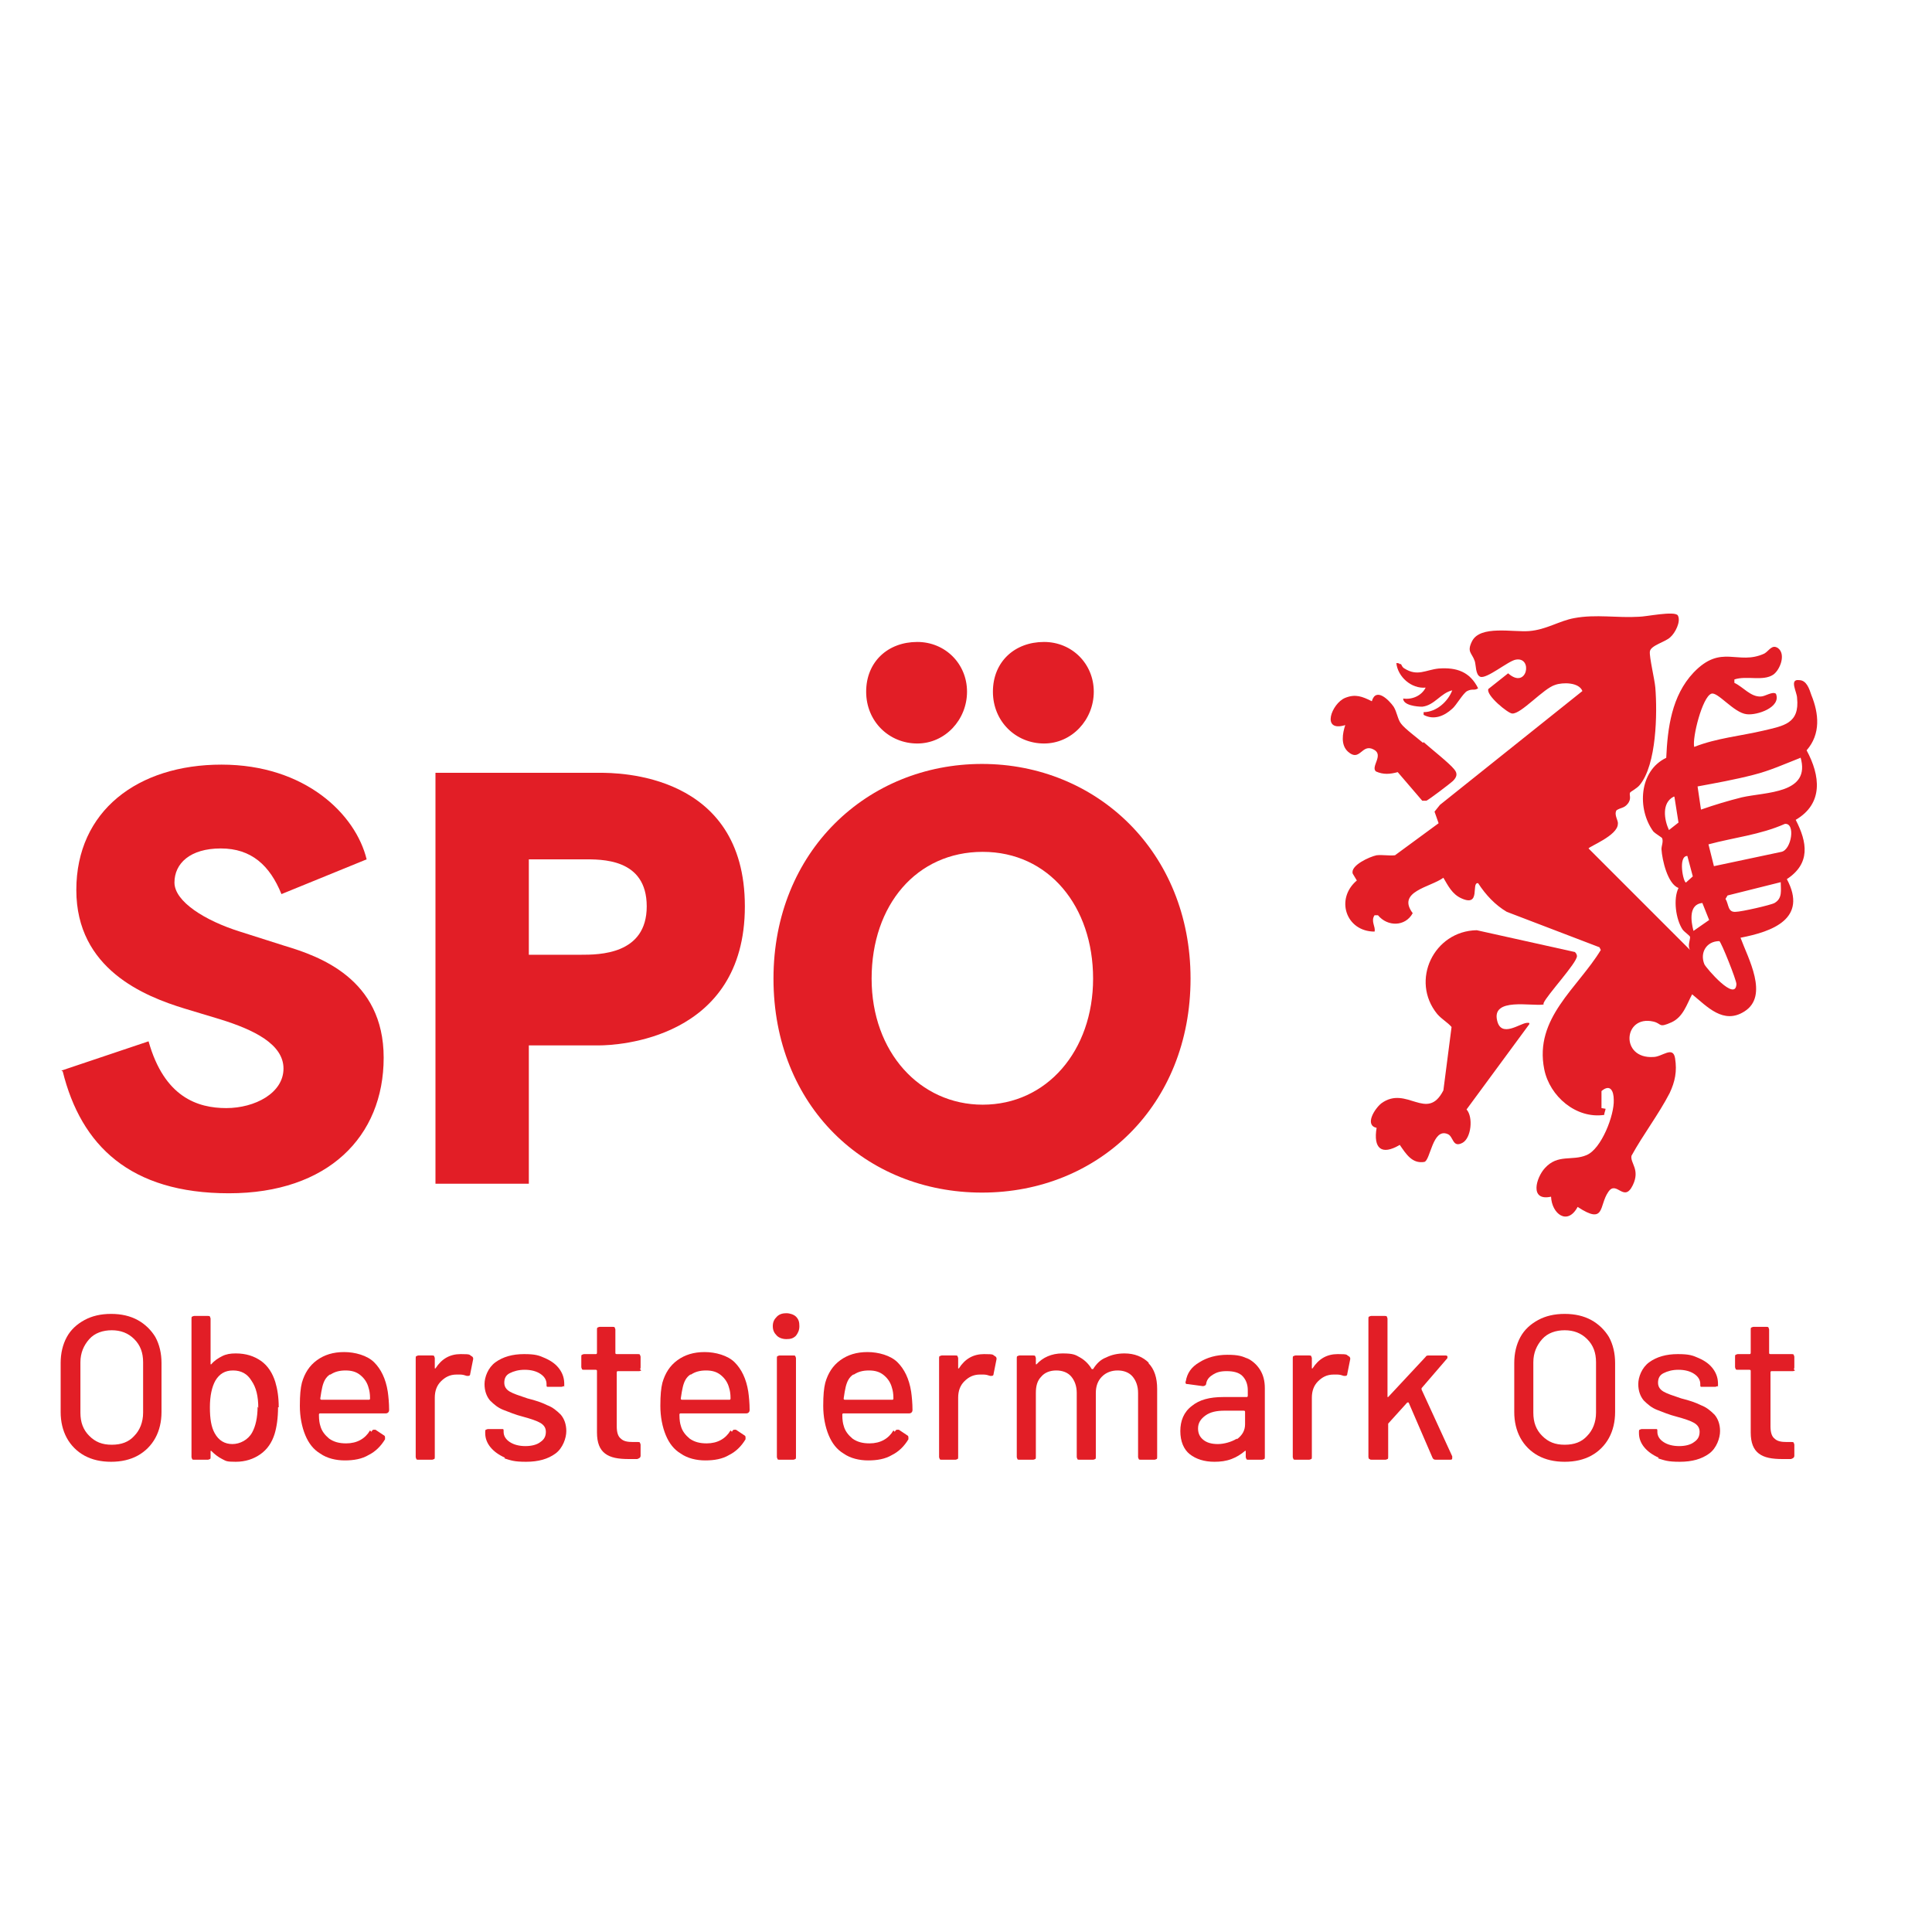
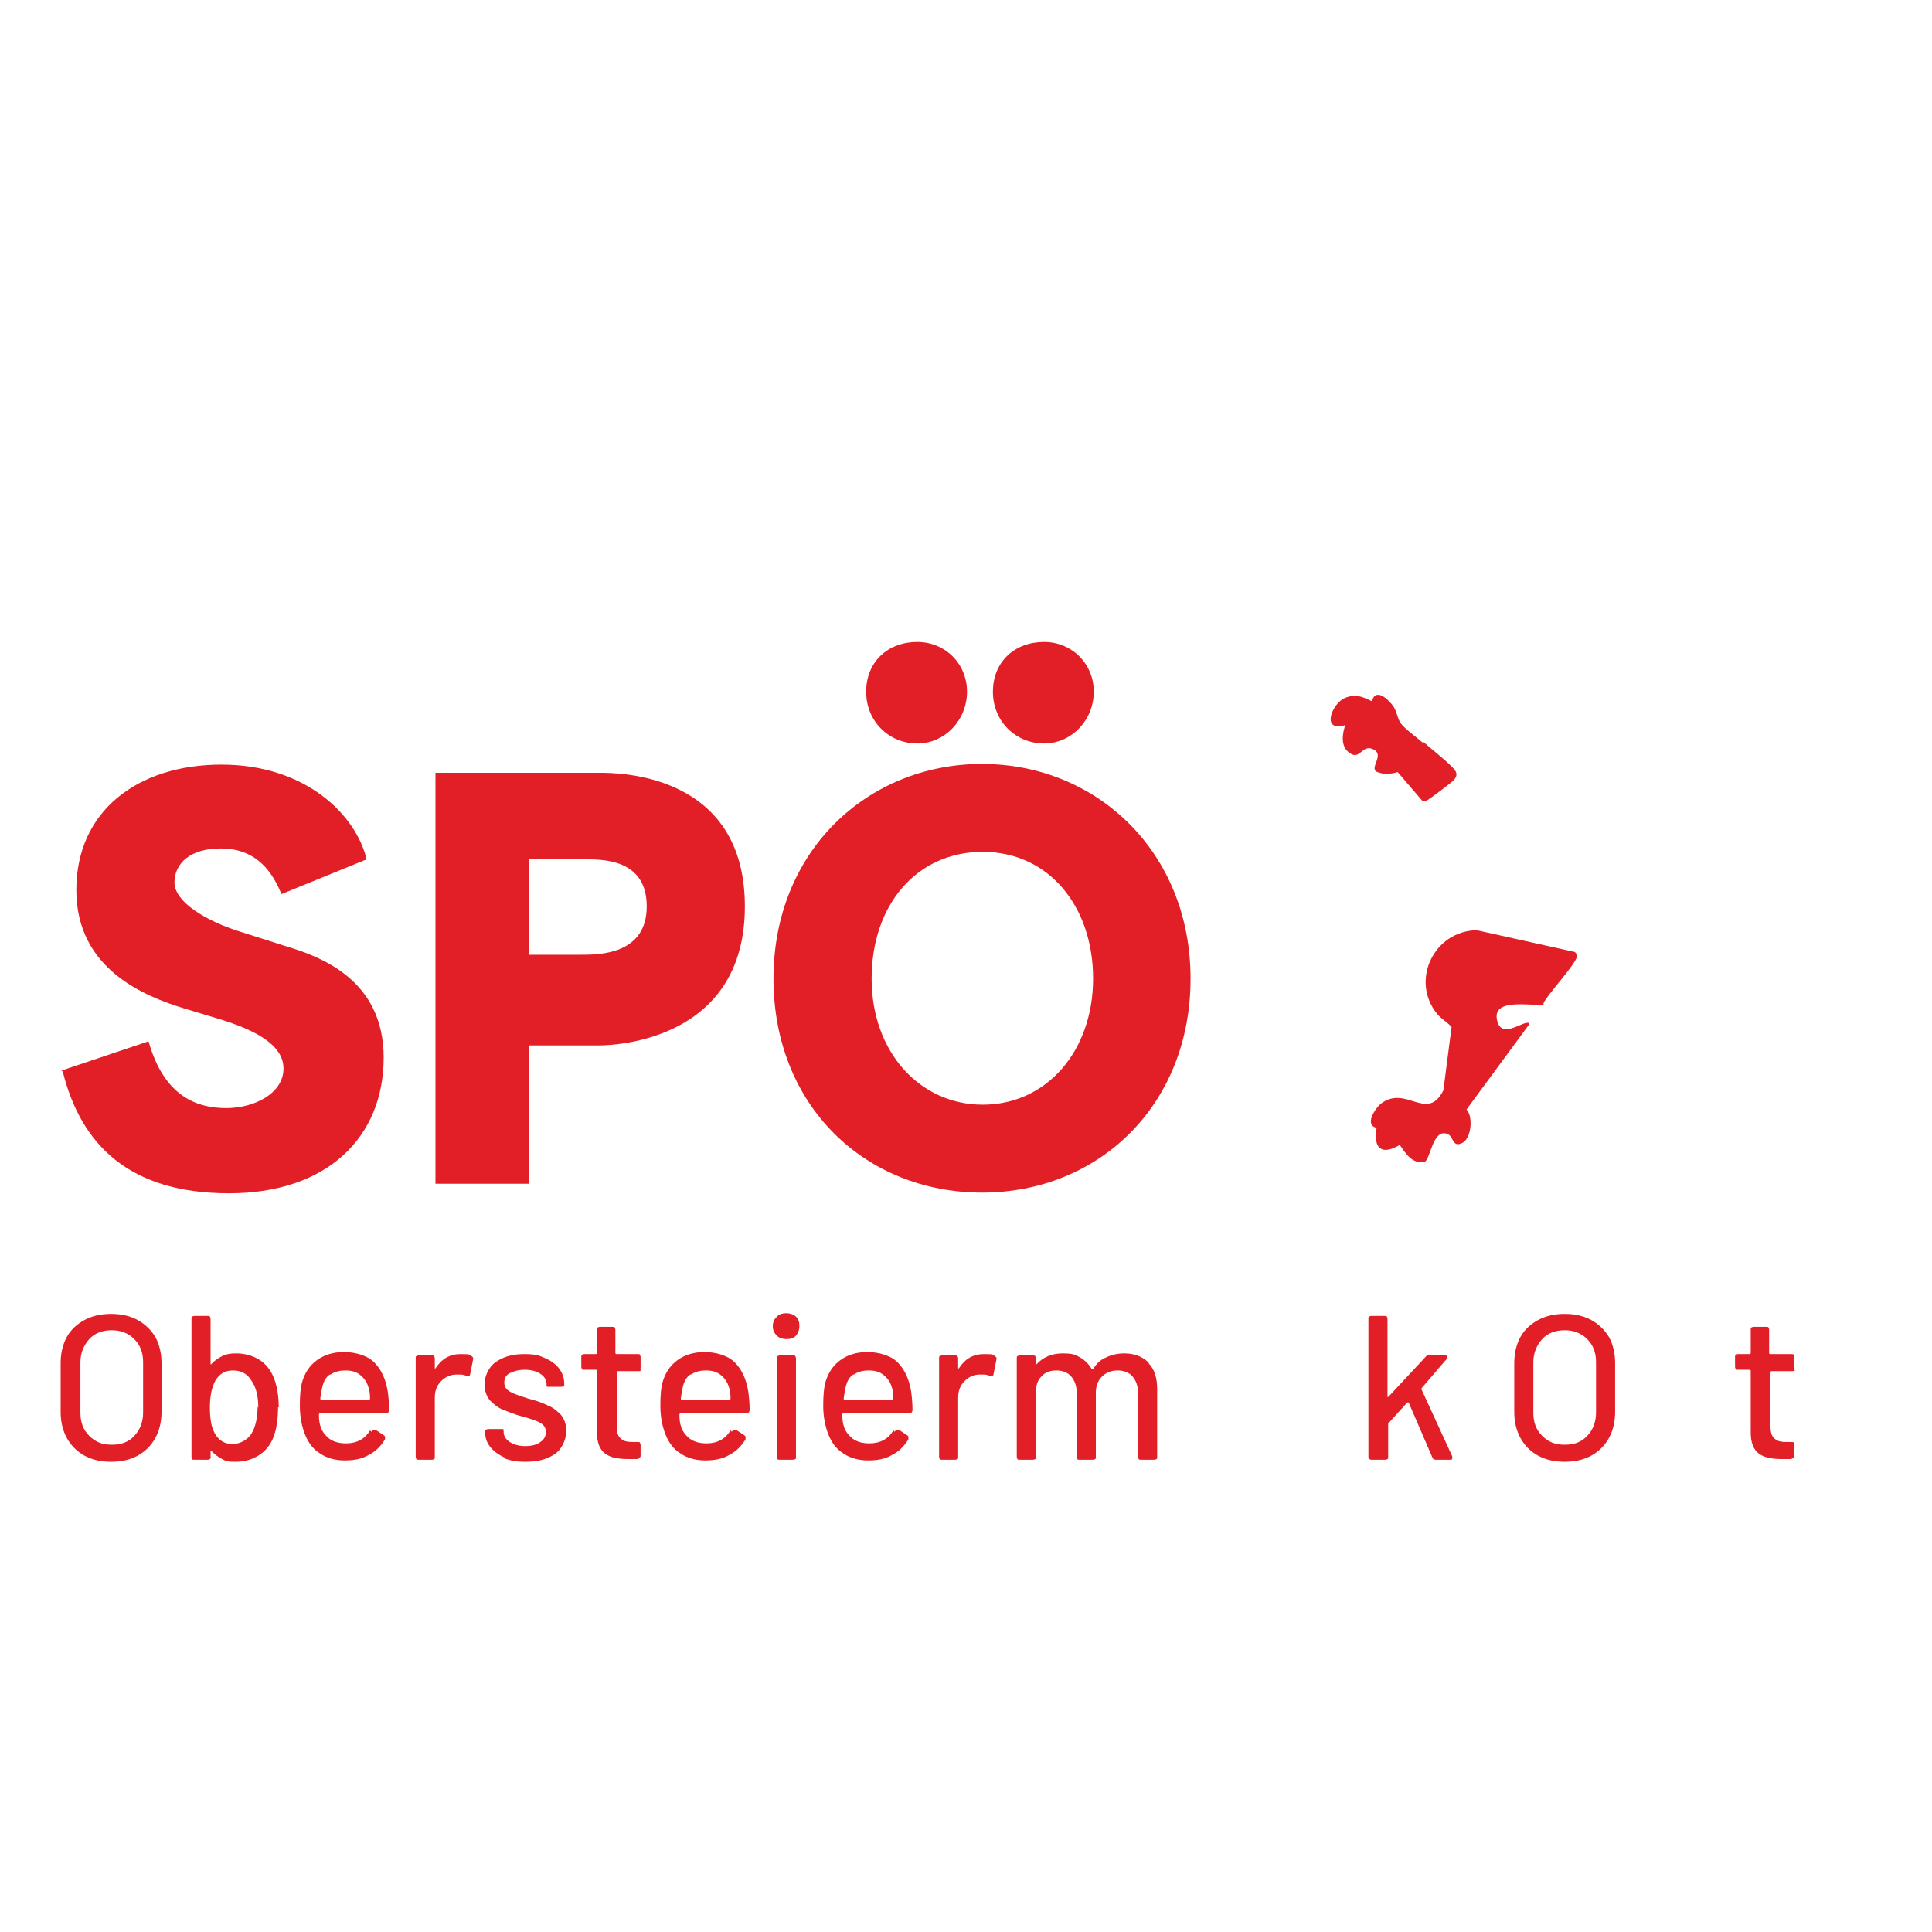
<svg xmlns="http://www.w3.org/2000/svg" id="Layer_1" viewBox="0 0 283.5 283.5">
  <defs>
    <style>      .st0 {        fill: #e21e26;      }    </style>
  </defs>
  <g class="st1">
    <g>
-       <path class="st0" d="M235.6,162.7c0,.2-.2.6-.2.9-4.1.6-8-2.7-8.8-6.7-1.5-7.5,4.9-11.9,8.3-17.5l-.2-.4-13.6-5.2c-1.7-1-3.1-2.5-4.2-4.2-1.1-.2.5,3.6-2.5,2.2-1.3-.6-1.9-1.8-2.6-3-1.9,1.4-6.9,2-4.5,5.2-1.1,2-3.7,2-5.1.3h-.5c-.6.9.2,1.7,0,2.4-4.2,0-5.8-4.8-2.6-7.5l-.6-1c-.4-1.2,2.5-2.5,3.5-2.7.9-.1,1.8.1,2.7,0l6.4-4.7-.6-1.7.8-1,20.9-16.7c-.5-1.3-2.9-1.3-4-.9-1.7.5-5,4.3-6.3,4.2-.6,0-3.9-2.7-3.5-3.6l2.9-2.3c2.8,2.5,3.7-2.5,1.1-2-1.1.2-4.3,2.9-5.2,2.5-.7-.3-.6-1.7-.8-2.3-.4-1.2-1.2-1.3-.4-2.9,1.2-2.4,6-1.3,8.4-1.5,2.5-.2,4.4-1.5,6.6-1.9,3.2-.6,6.3,0,9.5-.2,1,0,5.2-.9,5.7-.2.5.9-.4,2.6-1.1,3.2-.7.7-2.9,1.2-3,2.1-.1.8.7,4.1.8,5.3.3,3.7.2,11.3-2.3,14.3-.4.5-1.4,1-1.4,1.1-.2.3.3.9-.4,1.7-.5.6-1,.5-1.6.9-.4.7.3,1.5.2,2,0,1.7-4.2,3.3-4.3,3.6l14.9,14.9c-.4-.6,0-1.4,0-1.9,0-.2-.8-.7-1.1-1.1-1-1.5-1.4-4.5-.6-6.1-1.6-.6-2.4-4.1-2.5-5.7,0-.5.3-1.1.1-1.6,0-.1-.9-.6-1.3-1-2.4-3.3-2.1-8.9,1.9-10.8.2-4.4.8-9.1,4-12.5,4.1-4.3,6.5-1,10.4-2.8.7-.4,1.1-1.4,2-.8,1.2.9.3,3.2-.7,3.9-1.5,1-3.9.1-5.7.7v.5c1.3.6,2.4,2.1,3.9,2,.6,0,1.7-.8,2.2-.4.8,2-2.8,3.2-4.3,3-1.9-.2-4.3-3.4-5.2-3-1.3.5-2.8,6.4-2.5,7.8,3.3-1.3,6.8-1.6,10.2-2.4,2.9-.7,5.3-1,4.9-4.8,0-.8-1.2-2.8.3-2.6,1.1,0,1.5,1.3,1.8,2.2,1.1,2.7,1.4,5.7-.7,8.1,2,3.7,2.5,7.8-1.6,10.2,1.7,3.3,2.2,6.4-1.3,8.7,3.1,5.8-2.1,7.7-6.8,8.6,1.1,3,4.2,8.5.6,10.8-3.1,2-5.5-.7-7.7-2.5-.8,1.5-1.3,3.3-3,4.1-2,.9-1.4.2-2.7-.1-4.4-1-4.9,5.5,0,5.2,1.3,0,2.9-1.7,3.2.2.3,1.9,0,3.4-.8,5.1-1.6,3.1-3.9,6.1-5.6,9.2-.2,1.1,1.3,2,.2,4.3-1.3,2.7-2.4-.8-3.6,1-1.4,2-.4,4.9-4.5,2.2-1.5,2.8-3.8,1-3.9-1.5-3.2.7-2.2-2.8-.9-4.2,1.9-2.1,4-1,6.1-1.9,2.2-.9,4.1-5.9,4-8.1,0-1.3-.5-2.4-1.8-1.3,0,.8,0,1.7,0,2.5h0ZM264.2,111.2c-2.3.9-4.5,1.9-6.9,2.5-2.7.7-5.5,1.2-8.2,1.7l.5,3.4c2-.7,4-1.3,6-1.8,3.5-.8,10.2-.5,8.6-5.9h0ZM245.6,116.9c-1.8.9-1.4,3.4-.7,4.9l1.4-1.1-.6-3.8ZM251.5,127.1l9.9-2.1c1.5-.3,2.1-4.3.5-4.1-3.6,1.6-7.5,2-11.2,3l.8,3.2h0ZM247.6,125.6c-1.4,0-.6,3.9-.2,3.9l1-.9-.8-3h0ZM261.5,129.4l-8,2-.3.5c.5.8.3,2,1.5,1.9.8,0,5.2-1,5.7-1.3,1.2-.7.9-1.9.9-3.1h0ZM249.8,132.5c-2,.2-1.7,2.6-1.3,4.1l2.3-1.6-1-2.5h0ZM252.3,138.1c-1.9,0-2.9,1.7-2.2,3.4.3.6,4.6,5.6,4.7,2.9,0-.6-2.2-6.1-2.5-6.3h0Z" />
      <path class="st0" d="M226.5,147.4c-1.7.3-7.7-1.1-6.8,2.4.6,2.5,3.3.4,4.3.3.2,0,.5-.1.4.2l-9.2,12.5c1,1.1.7,4.2-.6,4.9-1.5.8-1.3-1-2.2-1.3-2.2-.9-2.5,3.9-3.4,4.1-1.8.3-2.7-1.2-3.6-2.5-2.7,1.6-3.9.5-3.4-2.5-1.8-.4-.3-2.8.7-3.6,3.7-2.7,6.7,2.8,9.1-1.9l1.2-9.3c-.6-.7-1.4-1.1-2.1-1.9-4-4.9-.5-12.2,5.8-12.3l14.4,3.2c.2.2.3.4.3.6,0,1-4.4,5.7-4.9,6.9h0Z" />
      <path class="st0" d="M208.9,108.9c1,.9,3.8,3.1,4.5,4,.5.6.4,1.1-.2,1.7-.3.3-3.6,2.8-3.9,2.9-.2,0-.4,0-.6,0l-3.6-4.2c-1.1.3-2.1.4-3.2-.1-.8-.7,1.2-2.4-.3-3.2-1.8-1-2,1.9-3.8.3-1.1-1-.8-2.7-.4-3.9-3.6,1.1-2-3.2,0-4,1.5-.6,2.5-.2,3.9.5.6-2.1,2.5-.2,3.2.8.5.8.6,1.9,1.1,2.5.5.7,2.4,2.1,3.2,2.8h0Z" />
-       <path class="st0" d="M205.5,97.4c.2.1.2.5.6.7,1.9,1.2,3.1.2,5,0,2.7-.2,4.6.5,5.8,2.9-.6.4-.8,0-1.6.4-.6.3-1.6,2.1-2.2,2.6-1.2,1.1-2.7,1.7-4.2.9v-.4c1.9,0,3.6-1.6,4.2-3.2-1.7.4-2.6,2.2-4.4,2.4-.8,0-2.8-.2-2.8-1.2,1.3.2,2.7-.4,3.3-1.6-2.1.2-4.1-1.6-4.3-3.6.2,0,.4,0,.6.2h0Z" />
    </g>
    <g>
      <path class="st0" d="M9,157.1l12.8-4.3c2.3,8.2,7.2,9.8,11.4,9.8s8.4-2.2,8.4-5.8-4.4-5.7-9.2-7.2l-5.3-1.6c-5.9-1.8-15.9-5.8-15.9-17.4s9-18.4,21.3-18.4,19.7,7.3,21.3,13.9l-12.5,5.1c-1.7-4.2-4.4-6.7-8.9-6.7s-6.8,2.2-6.8,5,4.5,5.6,9.6,7.2l6.6,2.1c5,1.5,14.5,4.8,14.5,16.4s-8.2,19.9-22.7,19.9-21.7-7-24.4-17.9h0Z" />
      <path class="st0" d="M63.9,113.4h24.1c2.6,0,21.3,0,21.3,19.6s-18.9,20.4-21.4,20.4h-10.3v20.3h-13.7v-60.3h0ZM85.2,140.1c2.7,0,9.7,0,9.7-7.1s-6.7-6.9-9.3-6.9h-8v14h7.7Z" />
      <path class="st0" d="M113.5,143.6c0-18.7,13.8-31.5,30.6-31.5s30.6,12.9,30.6,31.5-13.5,31.4-30.6,31.4-30.6-12.7-30.6-31.4ZM134.6,94.2c4.1,0,7.3,3.2,7.3,7.3s-3.2,7.6-7.3,7.6-7.5-3.2-7.5-7.6,3.2-7.3,7.5-7.3h0ZM144.2,162.1c9.4,0,16.2-7.9,16.2-18.5s-6.5-18.6-16.2-18.6-16.3,7.8-16.3,18.6,7.1,18.5,16.3,18.5ZM153.2,94.2c4.1,0,7.3,3.2,7.3,7.3s-3.2,7.6-7.3,7.6-7.5-3.2-7.5-7.6,3.2-7.3,7.5-7.3h0Z" />
    </g>
  </g>
  <g>
    <path class="st0" d="M12.4,213.6c-1.1-.6-2-1.5-2.6-2.6-.6-1.1-.9-2.4-.9-3.8v-7.2c0-1.4.3-2.7.9-3.8.6-1.1,1.5-1.9,2.6-2.5,1.1-.6,2.4-.9,3.9-.9s2.8.3,3.9.9c1.1.6,2,1.5,2.6,2.5.6,1.1.9,2.4.9,3.8v7.2c0,1.4-.3,2.7-.9,3.8-.6,1.1-1.5,2-2.6,2.6-1.1.6-2.4.9-3.9.9s-2.8-.3-3.9-.9ZM19.7,210.7c.8-.8,1.3-2,1.3-3.4v-7.4c0-1.4-.4-2.5-1.3-3.4s-2-1.3-3.3-1.3-2.5.4-3.3,1.3-1.3,2-1.3,3.4v7.4c0,1.4.4,2.5,1.3,3.4s1.9,1.3,3.3,1.3,2.5-.4,3.3-1.3Z" />
    <path class="st0" d="M40.8,206.5c0,1.6-.2,2.9-.5,3.9-.4,1.3-1.1,2.3-2.1,3-1,.7-2.2,1.1-3.6,1.1s-1.4-.1-2-.4-1.1-.7-1.6-1.2c0,0,0,0-.1,0,0,0,0,0,0,.1v.8c0,.1,0,.3-.1.3,0,0-.2.1-.3.1h-2c-.1,0-.3,0-.3-.1,0,0-.1-.2-.1-.3v-20.3c0-.1,0-.3.1-.3,0,0,.2-.1.3-.1h2c.1,0,.3,0,.3.1,0,0,.1.2.1.3v6.6c0,0,0,0,0,.1,0,0,0,0,.1,0,.4-.5,1-.9,1.6-1.2.6-.3,1.2-.4,2-.4,1.5,0,2.7.4,3.7,1.1s1.7,1.8,2.1,3.1c.3,1,.5,2.2.5,3.7ZM37.9,206.6c0-1.7-.3-3-1-4-.6-1-1.5-1.5-2.7-1.5s-2,.5-2.6,1.5c-.5.9-.8,2.2-.8,3.9s.2,2.9.7,3.8c.6,1.1,1.5,1.6,2.6,1.6s2.3-.6,2.9-1.7c.5-.9.8-2.2.8-3.8Z" />
    <path class="st0" d="M54.5,210.1c.1-.2.2-.3.3-.3s.2,0,.3,0l1.2.8c.2.1.2.2.2.4v.2c-.6,1-1.4,1.8-2.4,2.3-1,.6-2.2.8-3.5.8s-2.6-.3-3.6-1c-1-.6-1.7-1.5-2.2-2.7-.5-1.2-.8-2.7-.8-4.3s.1-2.6.3-3.4c.4-1.4,1.1-2.5,2.2-3.3,1.1-.8,2.4-1.2,4-1.2s3.4.5,4.4,1.5c1,1,1.7,2.4,2,4.3.1.7.2,1.7.2,2.7,0,.3-.2.5-.5.5h-9.6c-.1,0-.2,0-.2.2,0,.8.1,1.3.2,1.6.2.8.7,1.4,1.3,1.9.7.5,1.5.7,2.5.7,1.6,0,2.8-.7,3.5-1.9ZM48.4,201.7c-.6.4-.9,1-1.1,1.8-.1.4-.2,1-.3,1.7,0,.1,0,.2.2.2h6.9c.1,0,.2,0,.2-.2,0-.7-.1-1.2-.2-1.5-.2-.8-.6-1.4-1.2-1.9-.6-.5-1.3-.7-2.2-.7s-1.6.2-2.2.6Z" />
    <path class="st0" d="M69.2,199c.2.1.3.3.2.6l-.4,2c0,.2-.1.3-.3.3s-.2,0-.2,0c-.3-.1-.6-.2-1-.2s-.4,0-.5,0c-1,0-1.7.4-2.3,1-.6.6-.9,1.4-.9,2.4v8.7c0,.1,0,.3-.1.3,0,0-.2.1-.3.1h-2c-.1,0-.3,0-.3-.1,0,0-.1-.2-.1-.3v-14.5c0-.1,0-.3.1-.3,0,0,.2-.1.3-.1h2c.1,0,.3,0,.3.1,0,0,.1.2.1.3v1.4c0,0,0,.1,0,.1,0,0,0,0,.1,0,.9-1.4,2.1-2.1,3.7-2.1s1.2.1,1.6.3Z" />
    <path class="st0" d="M74.1,213.9c-.9-.4-1.6-.9-2.1-1.5s-.8-1.3-.8-2.1v-.2c0-.1,0-.3.1-.3,0,0,.2-.1.3-.1h1.9c.1,0,.3,0,.3,0,0,0,.1,0,.1.2v.2c0,.6.3,1.1.9,1.5.6.4,1.4.6,2.3.6s1.7-.2,2.2-.6c.6-.4.8-.9.8-1.5s-.3-1-.8-1.3c-.5-.3-1.4-.6-2.5-.9-1.2-.3-2.1-.7-2.9-1s-1.4-.8-2-1.4c-.5-.6-.8-1.4-.8-2.4s.5-2.4,1.6-3.2c1.1-.8,2.5-1.2,4.2-1.2s2.2.2,3.1.6c.9.4,1.6.9,2.1,1.6s.7,1.4.7,2.2,0,.2-.1.3c0,0-.2.1-.3.1h-1.8c-.1,0-.3,0-.3,0,0,0-.1,0-.1-.2v-.2c0-.6-.3-1.1-.9-1.5s-1.4-.6-2.3-.6-1.6.2-2.2.5c-.6.3-.8.8-.8,1.4s.3,1,.8,1.3,1.4.6,2.6,1c1.2.3,2.1.6,2.9,1,.8.3,1.4.8,2,1.4.5.6.8,1.4.8,2.4s-.5,2.5-1.6,3.3-2.5,1.2-4.3,1.2-2.2-.2-3.2-.5Z" />
    <path class="st0" d="M94.1,201.1c0,0-.2.1-.3.1h-3.1c-.1,0-.2,0-.2.2v7.9c0,.9.2,1.5.6,1.8.4.4,1,.5,1.8.5h.7c.1,0,.3,0,.3.1,0,0,.1.2.1.3v1.6c0,.3-.2.4-.5.5h-1.2c-1.6,0-2.7-.2-3.5-.8s-1.2-1.6-1.2-3.1v-9c0-.1,0-.2-.2-.2h-1.7c-.1,0-.3,0-.3-.1,0,0-.1-.2-.1-.3v-1.5c0-.1,0-.3.1-.3,0,0,.2-.1.3-.1h1.7c.1,0,.2,0,.2-.2v-3.4c0-.1,0-.3.1-.3,0,0,.2-.1.3-.1h1.9c.1,0,.3,0,.3.1,0,0,.1.2.1.3v3.4c0,.1,0,.2.2.2h3.1c.1,0,.3,0,.3.1,0,0,.1.2.1.3v1.5c0,.1,0,.3-.1.3Z" />
    <path class="st0" d="M107.4,210.1c.1-.2.2-.3.3-.3s.2,0,.3,0l1.2.8c.2.1.2.2.2.4v.2c-.6,1-1.4,1.8-2.4,2.3-1,.6-2.2.8-3.5.8s-2.6-.3-3.6-1c-1-.6-1.7-1.5-2.2-2.7-.5-1.2-.8-2.7-.8-4.3s.1-2.6.3-3.4c.4-1.4,1.1-2.5,2.2-3.3,1.1-.8,2.4-1.2,4-1.2s3.4.5,4.4,1.5c1,1,1.7,2.4,2,4.3.1.7.2,1.7.2,2.7,0,.3-.2.5-.5.5h-9.6c-.1,0-.2,0-.2.2,0,.8.1,1.3.2,1.6.2.8.7,1.4,1.3,1.9.7.5,1.5.7,2.5.7,1.6,0,2.8-.7,3.5-1.9ZM101.3,201.7c-.6.4-.9,1-1.1,1.8-.1.4-.2,1-.3,1.7,0,.1,0,.2.2.2h6.9c.1,0,.2,0,.2-.2,0-.7-.1-1.2-.2-1.5-.2-.8-.6-1.4-1.2-1.9-.6-.5-1.3-.7-2.2-.7s-1.6.2-2.2.6Z" />
    <path class="st0" d="M114,196c-.4-.4-.6-.8-.6-1.4s.2-1,.6-1.4c.4-.4.9-.5,1.4-.5s1.1.2,1.4.5c.4.4.5.8.5,1.4s-.2,1-.5,1.4c-.4.4-.8.5-1.4.5s-1.1-.2-1.4-.5ZM114.1,214.1c0,0-.1-.2-.1-.3v-14.5c0-.1,0-.3.1-.3,0,0,.2-.1.3-.1h2c.1,0,.3,0,.3.1,0,0,.1.2.1.3v14.5c0,.1,0,.3-.1.3,0,0-.2.1-.3.1h-2c-.1,0-.3,0-.3-.1Z" />
    <path class="st0" d="M131.3,210.1c.1-.2.2-.3.3-.3s.2,0,.3,0l1.2.8c.2.1.2.2.2.4v.2c-.6,1-1.4,1.8-2.4,2.3-1,.6-2.2.8-3.5.8s-2.6-.3-3.6-1c-1-.6-1.7-1.5-2.2-2.7-.5-1.2-.8-2.7-.8-4.3s.1-2.6.3-3.4c.4-1.4,1.1-2.5,2.2-3.3,1.1-.8,2.4-1.2,4-1.2s3.4.5,4.4,1.5c1,1,1.7,2.4,2,4.3.1.7.2,1.7.2,2.7,0,.3-.2.5-.5.5h-9.6c-.1,0-.2,0-.2.2,0,.8.1,1.3.2,1.6.2.8.7,1.4,1.3,1.9.7.5,1.5.7,2.5.7,1.6,0,2.8-.7,3.5-1.9ZM125.2,201.7c-.6.4-.9,1-1.1,1.8-.1.4-.2,1-.3,1.7,0,.1,0,.2.2.2h6.9c.1,0,.2,0,.2-.2,0-.7-.1-1.2-.2-1.5-.2-.8-.6-1.4-1.2-1.9-.6-.5-1.3-.7-2.2-.7s-1.6.2-2.2.6Z" />
    <path class="st0" d="M146,199c.2.1.3.3.2.6l-.4,2c0,.2-.1.3-.3.3s-.2,0-.2,0c-.3-.1-.6-.2-1-.2s-.4,0-.5,0c-1,0-1.7.4-2.3,1-.6.6-.9,1.4-.9,2.4v8.7c0,.1,0,.3-.1.3,0,0-.2.1-.3.1h-2c-.1,0-.3,0-.3-.1,0,0-.1-.2-.1-.3v-14.5c0-.1,0-.3.1-.3,0,0,.2-.1.3-.1h2c.1,0,.3,0,.3.1,0,0,.1.2.1.3v1.4c0,0,0,.1,0,.1,0,0,0,0,.1,0,.9-1.4,2.1-2.1,3.7-2.1s1.2.1,1.6.3Z" />
    <path class="st0" d="M168.5,200c.9.9,1.3,2.2,1.3,3.8v10c0,.1,0,.3-.1.3,0,0-.2.1-.3.1h-2c-.1,0-.3,0-.3-.1,0,0-.1-.2-.1-.3v-9.4c0-1-.3-1.8-.8-2.4s-1.3-.9-2.2-.9-1.7.3-2.3.9-.9,1.4-.9,2.4v9.4c0,.1,0,.3-.1.3,0,0-.2.1-.3.1h-2c-.1,0-.3,0-.3-.1,0,0-.1-.2-.1-.3v-9.4c0-1-.3-1.8-.8-2.4s-1.3-.9-2.2-.9-1.7.3-2.2.9c-.6.6-.8,1.4-.8,2.4v9.4c0,.1,0,.3-.1.3,0,0-.2.1-.3.1h-2c-.1,0-.3,0-.3-.1,0,0-.1-.2-.1-.3v-14.5c0-.1,0-.3.1-.3,0,0,.2-.1.3-.1h2c.1,0,.3,0,.3.1,0,0,.1.2.1.3v.8c0,0,0,.1,0,.1,0,0,0,0,.1,0,.9-1,2.2-1.6,3.8-1.6s1.9.2,2.6.6c.7.4,1.3,1,1.7,1.7,0,0,.1,0,.2,0,.5-.8,1.1-1.4,1.9-1.7.8-.4,1.7-.6,2.7-.6,1.5,0,2.7.5,3.6,1.4Z" />
-     <path class="st0" d="M182.8,199.2c.9.4,1.6,1,2.1,1.8.5.8.7,1.7.7,2.7v10.1c0,.1,0,.3-.1.3,0,0-.2.1-.3.1h-2c-.1,0-.3,0-.3-.1,0,0-.1-.2-.1-.3v-.8c0,0,0-.1,0-.1,0,0,0,0-.1,0-.6.5-1.2.9-2,1.2-.8.3-1.6.4-2.5.4-1.5,0-2.7-.4-3.6-1.1s-1.4-1.9-1.4-3.4.5-2.8,1.7-3.7c1.1-.9,2.6-1.3,4.6-1.3h3.4c.1,0,.2,0,.2-.2v-.8c0-.9-.3-1.6-.8-2.1-.5-.5-1.3-.7-2.3-.7s-1.5.2-2,.5c-.5.3-.9.7-1,1.3,0,.3-.3.4-.5.4l-2.2-.3c-.1,0-.3,0-.3-.1,0,0-.1-.2,0-.3.2-1.2.8-2.1,2-2.8,1.1-.7,2.5-1.1,4.1-1.1s2.3.2,3.2.7ZM181.5,211.2c.8-.6,1.2-1.3,1.2-2.2v-1.8c0-.1,0-.2-.2-.2h-2.8c-1.2,0-2.1.2-2.8.7-.7.5-1.1,1.1-1.1,1.9s.3,1.3.8,1.7c.5.4,1.2.6,2.1.6s2-.3,2.8-.8Z" />
-     <path class="st0" d="M197.9,199c.2.1.3.3.2.6l-.4,2c0,.2-.1.3-.3.3s-.2,0-.2,0c-.3-.1-.6-.2-1-.2s-.4,0-.5,0c-1,0-1.7.4-2.3,1-.6.6-.9,1.4-.9,2.4v8.7c0,.1,0,.3-.1.3,0,0-.2.1-.3.1h-2c-.1,0-.3,0-.3-.1,0,0-.1-.2-.1-.3v-14.5c0-.1,0-.3.1-.3,0,0,.2-.1.3-.1h2c.1,0,.3,0,.3.1,0,0,.1.2.1.3v1.4c0,0,0,.1,0,.1,0,0,0,0,.1,0,.9-1.4,2.1-2.1,3.7-2.1s1.2.1,1.6.3Z" />
    <path class="st0" d="M200.9,214.1c0,0-.1-.2-.1-.3v-20.3c0-.1,0-.3.1-.3,0,0,.2-.1.3-.1h2c.1,0,.3,0,.3.1,0,0,.1.2.1.3v11.4c0,0,0,.1,0,.1,0,0,0,0,.1,0l5.5-5.9c.1-.2.3-.2.5-.2h2.3c.2,0,.4,0,.4.2s0,.2-.1.3l-3.7,4.3c0,0,0,.1,0,.2l4.5,9.8v.2c0,.2,0,.3-.3.3h-2.1c-.3,0-.4-.1-.5-.3l-3.5-8.1s0,0-.1,0c0,0,0,0-.1,0l-2.8,3.1c0,0,0,.2,0,.2v4.7c0,.1,0,.3-.1.3,0,0-.2.1-.3.1h-2c-.1,0-.3,0-.3-.1Z" />
    <path class="st0" d="M225.7,213.6c-1.1-.6-2-1.5-2.6-2.6-.6-1.1-.9-2.4-.9-3.8v-7.2c0-1.4.3-2.7.9-3.8.6-1.1,1.5-1.9,2.6-2.5,1.1-.6,2.4-.9,3.9-.9s2.8.3,3.9.9c1.1.6,2,1.5,2.6,2.5.6,1.1.9,2.4.9,3.8v7.2c0,1.4-.3,2.7-.9,3.8-.6,1.1-1.5,2-2.6,2.6-1.1.6-2.4.9-3.9.9s-2.8-.3-3.9-.9ZM232.9,210.7c.8-.8,1.3-2,1.3-3.4v-7.4c0-1.4-.4-2.5-1.3-3.4s-2-1.3-3.3-1.3-2.5.4-3.3,1.3-1.3,2-1.3,3.4v7.4c0,1.4.4,2.5,1.3,3.4s1.9,1.3,3.3,1.3,2.5-.4,3.3-1.3Z" />
-     <path class="st0" d="M243.4,213.9c-.9-.4-1.6-.9-2.1-1.5s-.8-1.3-.8-2.1v-.2c0-.1,0-.3.1-.3,0,0,.2-.1.3-.1h1.9c.1,0,.3,0,.3,0,0,0,.1,0,.1.2v.2c0,.6.3,1.1.9,1.5.6.4,1.4.6,2.3.6s1.7-.2,2.2-.6c.6-.4.8-.9.8-1.5s-.3-1-.8-1.3c-.5-.3-1.4-.6-2.5-.9-1.2-.3-2.1-.7-2.9-1s-1.4-.8-2-1.4c-.5-.6-.8-1.4-.8-2.4s.5-2.4,1.6-3.2c1.1-.8,2.5-1.2,4.2-1.2s2.2.2,3.1.6c.9.4,1.6.9,2.1,1.6s.7,1.4.7,2.2,0,.2-.1.3c0,0-.2.1-.3.1h-1.8c-.1,0-.3,0-.3,0,0,0-.1,0-.1-.2v-.2c0-.6-.3-1.1-.9-1.5s-1.4-.6-2.3-.6-1.6.2-2.2.5c-.6.3-.8.8-.8,1.4s.3,1,.8,1.3,1.4.6,2.6,1c1.2.3,2.1.6,2.9,1,.8.3,1.4.8,2,1.4.5.6.8,1.4.8,2.4s-.5,2.5-1.6,3.3-2.5,1.2-4.3,1.2-2.2-.2-3.2-.5Z" />
    <path class="st0" d="M263.4,201.1c0,0-.2.1-.3.1h-3.1c-.1,0-.2,0-.2.2v7.9c0,.9.2,1.5.6,1.8.4.4,1,.5,1.8.5h.7c.1,0,.3,0,.3.1,0,0,.1.2.1.3v1.6c0,.3-.2.4-.5.5h-1.2c-1.6,0-2.7-.2-3.5-.8s-1.2-1.6-1.2-3.1v-9c0-.1,0-.2-.2-.2h-1.7c-.1,0-.3,0-.3-.1,0,0-.1-.2-.1-.3v-1.5c0-.1,0-.3.1-.3,0,0,.2-.1.3-.1h1.7c.1,0,.2,0,.2-.2v-3.4c0-.1,0-.3.1-.3,0,0,.2-.1.3-.1h1.9c.1,0,.3,0,.3.1,0,0,.1.2.1.3v3.4c0,.1,0,.2.2.2h3.1c.1,0,.3,0,.3.1,0,0,.1.2.1.3v1.5c0,.1,0,.3-.1.3Z" />
  </g>
</svg>